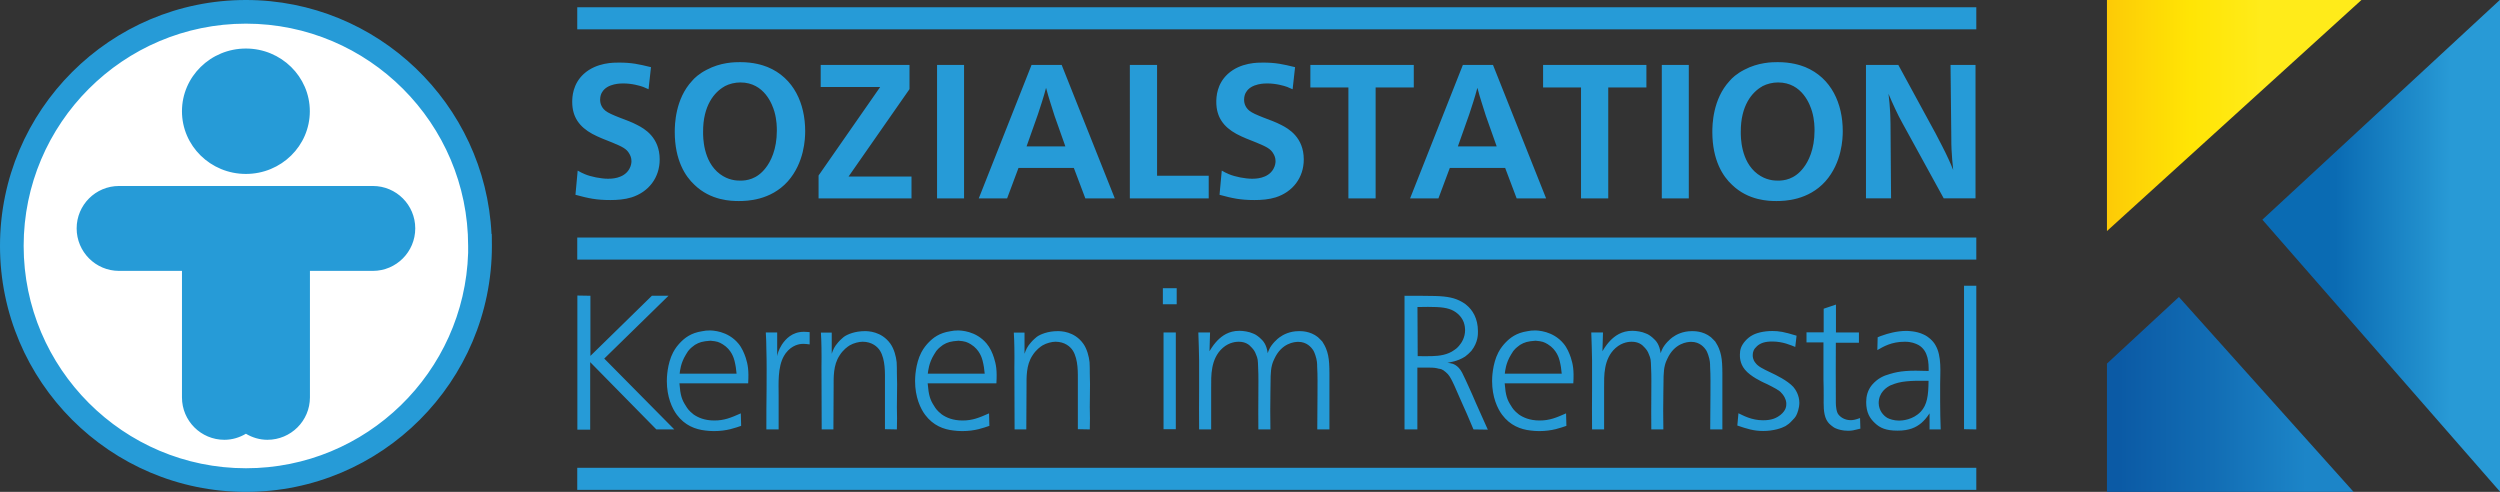
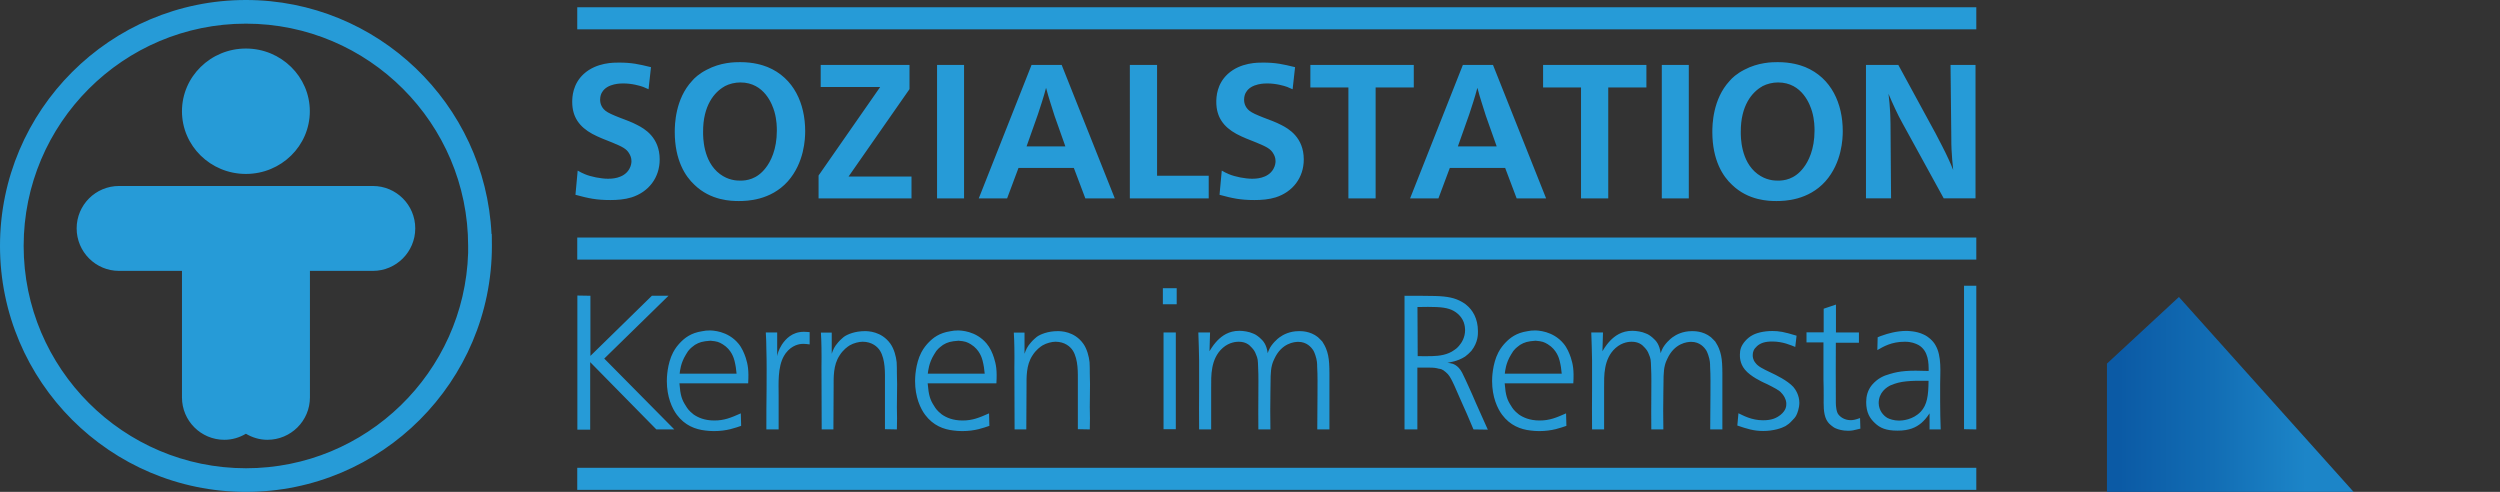
<svg xmlns="http://www.w3.org/2000/svg" id="Ebene_1" version="1.1" viewBox="0 0 224.08 44.09">
  <rect x="0" y="0" width="224.08" height="44.09" fill="#333333" stroke="none" />
  <defs>
    <clipPath id="clippath">
-       <polygon points="188.85 0 188.85 20.71 211.66 0 188.85 0" style="fill: none;" />
-     </clipPath>
+       </clipPath>
    <linearGradient id="Unbenannter_Verlauf" data-name="Unbenannter Verlauf" x1="-668.914" y1="-161.531" x2="-667.914" y2="-161.531" gradientTransform="translate(-20531.718 -5000.341) rotate(-180) scale(31.02)" gradientUnits="userSpaceOnUse">
      <stop offset="0" stop-color="#ffeb1a" />
      <stop offset=".5" stop-color="#ffeb1a" />
      <stop offset=".52" stop-color="#ffea17" />
      <stop offset=".7" stop-color="#ffe505" />
      <stop offset=".91" stop-color="#fdce06" />
      <stop offset="1" stop-color="#fdc207" />
    </linearGradient>
    <clipPath id="clippath-1">
-       <polygon points="224.06 0 202.78 19.69 224.08 44.07 224.08 0 224.06 0" style="fill: none;" />
-     </clipPath>
+       </clipPath>
    <linearGradient id="Unbenannter_Verlauf_2" data-name="Unbenannter Verlauf 2" x1="-683.49" y1="-172.69" x2="-682.49" y2="-172.69" gradientTransform="translate(-8779.061 -2252.292) rotate(-180) scale(13.17)" gradientUnits="userSpaceOnUse">
      <stop offset="0" stop-color="#289ad6" />
      <stop offset=".22" stop-color="#289ad6" />
      <stop offset=".39" stop-color="#218fcd" />
      <stop offset="1" stop-color="#0a6bb3" />
    </linearGradient>
    <clipPath id="clippath-2">
      <polygon points="188.85 32.59 188.85 44.09 210.96 44.09 195.3 26.62 188.85 32.59" style="fill: none;" />
    </clipPath>
    <linearGradient id="Unbenannter_Verlauf_3" data-name="Unbenannter Verlauf 3" x1="-643.077" y1="-141.713" x2="-642.077" y2="-141.713" gradientTransform="translate(14408.284 3168.621) scale(22.11)" gradientUnits="userSpaceOnUse">
      <stop offset="0" stop-color="#0b5aa5" />
      <stop offset=".38" stop-color="#126db4" />
      <stop offset=".76" stop-color="#1c85c8" />
      <stop offset="1" stop-color="#1c85c8" />
    </linearGradient>
  </defs>
  <g>
-     <path d="M43.03,22.04c0,11.59-9.39,20.99-20.98,20.99S1.06,33.63,1.06,22.04,10.46,1.06,22.04,1.06s20.98,9.39,20.98,20.98" style="fill: #fff; fill-rule: evenodd;" />
    <path d="M22.05,44.089C9.892,44.089,0,34.199,0,22.04S9.887,0,22.04,0c11.797,0,21.46,9.317,22.015,20.98h.025l.01,1.06c0,12.159-9.887,22.049-22.04,22.049ZM22.04,2.12C11.056,2.12,2.12,11.056,2.12,22.04s8.94,19.93,19.93,19.93c10.774,0,19.578-8.602,19.91-19.302v-.628c0-10.984-8.936-19.92-19.92-19.92ZM22.04,15.59c3.17,0,5.73-2.52,5.73-5.62s-2.57-5.62-5.73-5.62-5.73,2.52-5.73,5.62,2.56,5.62,5.73,5.62ZM33.42,16.67H10.67c-2.1,0-3.8,1.7-3.8,3.8s1.7,3.81,3.8,3.81h5.64v11.34c0,2.1,1.7,3.8,3.8,3.8.708,0,1.363-.206,1.931-.542.567.336,1.221.542,1.929.542,2.1,0,3.81-1.7,3.81-3.8v-11.34h5.64c2.1,0,3.8-1.71,3.8-3.81s-1.7-3.8-3.8-3.8ZM58.16,8.01c-.17-.07-.34-.15-.51-.22-.25-.09-1-.32-1.81-.31-.1,0-1.42-.03-1.88.8-.07.1-.17.34-.17.66,0,.2.05.64.47.98.25.2.64.37,1.3.63.52.2,1.07.39,1.57.66.63.32,2,1.1,2,3.08,0,1.63-.98,2.91-2.52,3.4-.61.19-1.27.24-1.9.24-1.25,0-1.95-.15-3.13-.47l.2-2.17c.22.12.42.24.64.32.56.24,1.47.41,2.08.41.22,0,1.41.02,1.91-.88.17-.29.19-.58.19-.7,0-.32-.12-.54-.19-.66-.24-.44-.63-.63-1.52-1-.61-.24-1.22-.47-1.8-.78-1.15-.63-1.8-1.51-1.8-2.86,0-.46.05-1.61,1.03-2.51,1.15-1.05,2.73-1.02,3.17-1.02,1.13,0,1.76.14,2.86.41l-.22,1.98.03.01ZM68.8,6.01c2.37.98,3.37,3.3,3.37,5.74,0,.68-.07,2.83-1.56,4.51-1.54,1.71-3.66,1.76-4.39,1.76-.66,0-2.51-.03-3.98-1.46-.8-.74-1.76-2.18-1.76-4.73,0-.63.03-2.95,1.56-4.59.2-.24.61-.63,1.29-.98,1.27-.68,2.52-.69,3.01-.69,1.2,0,2,.26,2.46.44M64.95,7.74c-.92.51-1.95,1.73-1.93,4.1,0,.41-.02,2.62,1.51,3.76.75.56,1.47.59,1.83.59.53,0,1.47-.1,2.27-1.14.44-.56,1-1.64,1-3.34,0-.27,0-.95-.22-1.71-.17-.58-.87-2.61-3.05-2.61-.49,0-.98.12-1.41.34M81.52,5.82v2.17l-5.46,7.83h5.64v1.96h-8.33v-2.05l5.52-7.93h-5.33v-1.98h7.96ZM83.99,5.82h2.42v11.96h-2.42V5.82ZM95.16,5.82l4.76,11.96h-2.64l-1.03-2.73h-4.96l-1.02,2.73h-2.54l4.73-11.96h2.71-.01ZM92.02,13.12h3.47l-.97-2.74c-.12-.39-.25-.78-.37-1.17-.14-.44-.27-.88-.39-1.34-.12.42-.22.83-.36,1.24-.12.37-.24.74-.37,1.14l-1.02,2.88.01-.01ZM103.71,15.75h4.63v2.03h-7.07V5.82h2.44v9.93ZM115.88,8.01c-.17-.07-.34-.15-.51-.22-.25-.09-1-.32-1.81-.31-.1,0-1.42-.03-1.88.8-.07.1-.17.34-.17.66,0,.2.05.64.47.98.25.2.64.37,1.3.63.52.2,1.07.39,1.58.66.63.32,2,1.1,2,3.08,0,1.63-.98,2.91-2.52,3.4-.61.19-1.27.24-1.9.24-1.25,0-1.95-.15-3.13-.47l.2-2.17c.22.12.42.24.64.32.56.24,1.47.41,2.08.41.22,0,1.41.02,1.91-.88.17-.29.19-.58.19-.7,0-.32-.12-.54-.19-.66-.24-.44-.63-.63-1.52-1-.61-.24-1.22-.47-1.8-.78-1.15-.63-1.8-1.51-1.8-2.86,0-.46.05-1.61,1.03-2.51,1.15-1.05,2.73-1.02,3.17-1.02,1.13,0,1.76.14,2.86.41l-.22,1.98.02.01ZM126.72,5.82v2.02h-3.42v9.94h-2.44V7.84h-3.41v-2.02h9.27ZM133.82,5.82l4.76,11.96h-2.64l-1.03-2.73h-4.96l-1.02,2.73h-2.54l4.73-11.96h2.71-.01ZM130.68,13.12h3.47l-.97-2.74c-.12-.39-.25-.78-.37-1.17-.14-.44-.27-.88-.39-1.34-.12.42-.22.83-.36,1.24-.12.37-.24.74-.37,1.14l-1.02,2.88.01-.01ZM147.57,5.82v2.02h-3.42v9.94h-2.44V7.84h-3.4v-2.02h9.26ZM148.95,5.82h2.42v11.96h-2.42V5.82ZM161.8,6.01c2.37.98,3.37,3.3,3.37,5.74,0,.68-.07,2.83-1.56,4.51-1.54,1.71-3.66,1.76-4.39,1.76-.66,0-2.51-.03-3.98-1.46-.8-.74-1.76-2.18-1.76-4.73,0-.63.03-2.95,1.56-4.59.2-.24.61-.63,1.29-.98,1.27-.68,2.52-.69,3.01-.69,1.2,0,2,.26,2.46.44M157.96,7.74c-.92.51-1.95,1.73-1.93,4.1,0,.41-.02,2.62,1.51,3.76.75.56,1.47.59,1.83.59.53,0,1.47-.1,2.27-1.14.44-.56,1-1.64,1-3.34,0-.27,0-.95-.22-1.71-.17-.58-.87-2.61-3.05-2.61-.49,0-.98.12-1.41.34M173.43,11.84c.41.8.85,1.61,1.22,2.42.15.32.29.66.42.98-.07-.63-.12-1.24-.15-1.85-.02-.34-.02-.7-.02-1.03l-.07-6.54h2.24v11.96h-2.85l-3.71-6.76c-.22-.41-.44-.81-.63-1.24-.22-.46-.42-.92-.61-1.37.07.56.12,1.12.15,1.68.02.34.02.7.03,1.05l.05,6.64h-2.25V5.82h2.9l3.27,6.01.01.01ZM52.92,31.9l5.51-5.39h1.49l-5.76,5.63,6.28,6.35h-1.61l-5.93-6.03v6.05h-1.15v-12.02l1.17.02v5.39ZM60.9,34.37c.08,1.08.22,1.47.58,2.02.1.17.25.42.69.76.39.27.97.54,1.86.54s1.49-.25,2.37-.64l.03,1.12c-.51.17-1.27.47-2.44.47-.27,0-.51-.02-.76-.05-.91-.1-1.85-.46-2.56-1.41-.42-.56-.9-1.59-.9-3.03,0-.24.02-1.52.56-2.56.22-.42.47-.7.63-.87.42-.44.98-.88,1.97-1.03.22-.05.44-.07.68-.07.22,0,1.61.02,2.57,1.17.31.36.52.86.66,1.27.19.61.29,1.1.22,2.3h-6.17l.01.01ZM66.02,33.49c-.03-.39-.09-.78-.19-1.17-.05-.19-.25-.97-1.05-1.46-.34-.2-.49-.27-1.1-.32-.73.05-1,.14-1.39.37-.03.03-.27.19-.44.36-.12.12-.22.24-.37.51-.48.78-.53,1.47-.56,1.71h5.1ZM69.66,31.92c.05-.22.1-.52.42-1.03.34-.51.93-1.15,1.97-1.15.17,0,.34.02.52.03v1.1c-.17-.02-.36-.05-.54-.05s-.8,0-1.39.59c-.15.15-.29.34-.37.49-.58,1-.48,2.52-.48,3.51v3.08h-1.1c0-1.22,0-2.42.02-3.64,0-1.19.02-2.37-.02-3.56,0-.49-.02-1-.05-1.49h1.02v2.12h0ZM79.32,38.47v-4.27c0-.73.05-1.96-.44-2.76-.22-.36-.73-.81-1.56-.81-.32,0-.81.12-1.15.32-.2.12-.61.41-.93.93-.56.86-.52,1.93-.52,2.8,0,1.27-.02,2.54-.02,3.81h-1.05c0-1.85-.02-3.71-.02-5.56,0-.61.02-1.2,0-1.8,0-.44-.03-.9-.05-1.32h.97v1.9c.13-.39.24-.64.57-1.02.2-.24.46-.44.51-.49.32-.24,1.02-.52,1.88-.52.27,0,1.49,0,2.3,1.13.34.48.51,1.17.56,1.66.02.34.02.68.02,1s.02.64.02.95c0,.7-.02,1.39-.02,2.07.02.66.02,1.34,0,2l-1.07-.02ZM83.15,34.37c.09,1.08.22,1.47.58,2.02.1.17.25.42.69.76.39.27.97.54,1.86.54s1.49-.25,2.37-.64l.03,1.12c-.51.17-1.27.47-2.44.47-.27,0-.51-.02-.76-.05-.92-.1-1.85-.46-2.56-1.41-.42-.56-.9-1.59-.9-3.03,0-.24.02-1.52.56-2.56.22-.42.47-.7.63-.87.42-.44.98-.88,1.97-1.03.22-.05.44-.07.68-.07.22,0,1.61.02,2.57,1.17.31.36.53.86.66,1.27.19.61.29,1.1.22,2.3h-6.17l.01.01ZM88.26,33.49c-.03-.39-.09-.78-.19-1.17-.05-.19-.25-.97-1.05-1.46-.34-.2-.49-.27-1.1-.32-.73.05-1,.14-1.39.37-.03.03-.27.19-.44.36-.12.12-.22.24-.37.51-.48.78-.52,1.47-.56,1.71h5.1ZM96.61,38.47v-4.27c0-.73.05-1.96-.44-2.76-.22-.36-.73-.81-1.56-.81-.32,0-.81.12-1.15.32-.2.12-.61.41-.93.93-.56.86-.52,1.93-.52,2.8,0,1.27-.02,2.54-.02,3.81h-1.05c0-1.85-.02-3.71-.02-5.56,0-.61.02-1.2,0-1.8,0-.44-.03-.9-.05-1.32h.96v1.9c.14-.39.24-.64.58-1.02.2-.24.46-.44.51-.49.32-.24,1.02-.52,1.88-.52.27,0,1.49,0,2.3,1.13.34.48.51,1.17.56,1.66.02.34.02.68.02,1s.02.64.02.95c0,.7-.02,1.39-.02,2.07.02.66.02,1.34,0,2l-1.07-.02ZM105.47,27.27h-1.24v-1.44h1.24v1.44ZM105.39,38.47h-1.1v-8.67h1.1v8.67ZM119.15,38.49h-1.08c0-1.03.02-2.05.02-3.07,0-.86.02-1.73-.03-2.59,0-.19,0-.54-.17-1.02-.05-.12-.08-.24-.15-.36-.2-.34-.63-.81-1.37-.81-.34,0-1.49.1-2.14,1.51-.03.05-.17.36-.22.58-.15.58-.12,1.22-.14,2.44-.02,1.1-.02,2.22,0,3.32h-1.08c0-1.07-.02-2.12,0-3.17,0-.8.02-1.59-.02-2.37-.02-.7-.03-.81-.2-1.2-.08-.22-.19-.41-.39-.61-.22-.26-.56-.51-1.15-.51-.19,0-.83.02-1.44.56-1.1.98-1.03,2.54-1.03,3.52v3.78h-1.08c0-1.24-.02-2.47,0-3.73v-2.44c-.02-.83-.03-1.68-.07-2.52h1.05l-.05,1.68c.29-.49.48-.71.7-.95.41-.42,1.02-.88,1.98-.88.36,0,.88.08,1.22.24.14.05.32.14.58.36.36.31.63.63.74,1.41.03-.1.07-.22.12-.32.22-.51.76-.98.93-1.1.34-.25.93-.56,1.74-.56.17,0,1-.03,1.71.54.14.12.3.31.39.39.15.22.29.51.32.59.36.85.32,1.68.32,3.44v3.86l-.01-.01ZM133.36,38.51l-1.29-.02c-.19-.46-.39-.93-.59-1.39s-.42-.92-.61-1.37c-.24-.51-.42-1-.68-1.52-.17-.34-.32-.63-.61-.86-.3-.27-.49-.29-.61-.3-.27-.07-.41-.1-.88-.1h-1.05v5.54h-1.15v-11.98c.91,0,1.83,0,2.73.02,1.18.03,1.81.19,2.4.52.12.07.34.2.42.29.53.42,1.03,1.19,1.03,2.35,0,.24.03.98-.59,1.76-.17.19-.37.37-.56.51-.68.44-1.42.52-1.59.56.07,0,.15.02.22.03.25.03.73.15,1.1.85.2.41.39.8.56,1.19.24.51.46,1.03.68,1.54l1.07,2.39v-.01ZM127.07,31.92c.42,0,.85.02,1.29,0,.64-.02,1.39-.1,2.01-.56.07-.03.27-.2.41-.37.22-.25.54-.74.54-1.41,0-.12-.02-.41-.12-.69-.22-.59-.75-1.03-1.32-1.2-.59-.19-1.44-.2-2.83-.17l.02,4.4h0ZM134.87,34.37c.08,1.08.22,1.47.58,2.02.1.17.25.42.69.76.39.27.97.54,1.86.54s1.49-.25,2.37-.64l.03,1.12c-.51.17-1.27.47-2.44.47-.27,0-.51-.02-.76-.05-.91-.1-1.85-.46-2.56-1.41-.42-.56-.9-1.59-.9-3.03,0-.24.02-1.52.56-2.56.22-.42.47-.7.63-.87.42-.44.98-.88,1.96-1.03.22-.05.44-.07.68-.07.22,0,1.61.02,2.57,1.17.31.36.52.86.66,1.27.19.61.29,1.1.22,2.3h-6.17l.02.01ZM139.98,33.49c-.03-.39-.09-.78-.19-1.17-.05-.19-.25-.97-1.05-1.46-.34-.2-.49-.27-1.1-.32-.73.05-1,.14-1.39.37-.03.03-.27.19-.44.36-.12.12-.22.24-.37.51-.48.78-.53,1.47-.56,1.71h5.1ZM154.37,38.49h-1.08c0-1.03.02-2.05.02-3.07,0-.86.02-1.73-.03-2.59,0-.19,0-.54-.17-1.02-.05-.12-.08-.24-.15-.36-.2-.34-.63-.81-1.37-.81-.34,0-1.49.1-2.14,1.51-.03.05-.17.36-.22.58-.15.58-.12,1.22-.14,2.44-.02,1.1-.02,2.22,0,3.32h-1.08c0-1.07-.02-2.12,0-3.17,0-.8.02-1.59-.02-2.37-.02-.7-.03-.81-.2-1.2-.08-.22-.19-.41-.39-.61-.22-.26-.56-.51-1.15-.51-.19,0-.83.02-1.44.56-1.1.98-1.03,2.54-1.03,3.52v3.78h-1.08c0-1.24-.02-2.47,0-3.73v-2.44c-.02-.83-.03-1.68-.07-2.52h1.05l-.05,1.68c.29-.49.48-.71.7-.95.41-.42,1.02-.88,1.98-.88.36,0,.88.08,1.22.24.14.05.32.14.58.36.36.31.63.63.74,1.41.03-.1.07-.22.12-.32.22-.51.76-.98.93-1.1.34-.25.93-.56,1.74-.56.17,0,1-.03,1.71.54.14.12.3.31.39.39.15.22.29.51.32.59.36.85.32,1.68.32,3.44v3.86l-.01-.01ZM160.92,31.1c-.39-.15-1.1-.49-2.07-.49-.66,0-1.05.14-1.36.41-.3.27-.39.52-.39.81,0,.12,0,.39.24.69.25.34.68.54,1.35.86.53.25,1.52.73,2.05,1.3.19.22.54.75.54,1.42,0,.49-.19.97-.27,1.12-.08.17-.26.37-.41.51-.17.19-.36.34-.56.46-.34.19-1.08.44-2,.44-.86,0-1.47-.2-2.32-.49l.1-1.1c.42.2,1.17.63,2.2.63.78,0,1.2-.19,1.58-.49.51-.42.51-.8.51-1,0-.13-.02-.44-.34-.85-.14-.17-.25-.27-.3-.3-.22-.17-1.12-.63-1.39-.74-.1-.05-1.19-.54-1.69-1.17-.46-.56-.44-1.17-.44-1.32,0-.44.1-.81.49-1.25.17-.19.41-.39.61-.49.32-.19.97-.39,1.81-.39.59,0,1.03.07,2.17.42l-.12,1.02.01-.01ZM164.57,29.8h2.05v.92h-2.07c0,1.76-.02,3.49,0,5.25,0,.1-.02.63.15,1.05.15.3.59.64,1.17.64.22,0,.41-.03.85-.19l.03.95c-.59.15-.76.19-1.1.19-.51,0-.88-.12-1.07-.2-.15-.05-.32-.17-.46-.29-.26-.2-.36-.41-.41-.49-.3-.59-.25-1.42-.25-2.02,0-.54,0-1.08-.02-1.63v-3.29h-1.52v-.9h1.54v-2.12l1.1-.37v2.49l.01.01ZM172.95,38.47v-1.42c-.31.47-.49.64-.73.86-.49.41-1.09.69-2.14.69s-1.58-.25-2.03-.68c-.44-.41-.78-.93-.78-1.88,0-.51.12-1.05.52-1.54.51-.59,1.05-.83,1.61-.98.88-.27,1.69-.34,3.47-.27,0-.69,0-1.79-.9-2.32-.29-.15-.64-.3-1.24-.3-1.2,0-1.92.44-2.46.75l.03-1.15c.17-.07.36-.15.54-.2.27-.1,1.14-.37,2.03-.37.15,0,.92.02,1.52.31.29.12.53.32.63.41.17.15.36.37.46.56.58.98.42,2.47.42,3.47v1.64c0,.83.02,1.64.05,2.44h-1.03l.03-.02ZM169.51,34.51c-.44.2-1.12.68-1.12,1.63.02.68.44,1.12.78,1.32.19.1.58.24,1.05.24.24,0,1.24-.05,1.95-.81.56-.61.68-1.41.69-2.76-1.69-.02-2.54.03-3.35.39M177.14,38.49l-1.1-.02v-12.86h1.1v12.88ZM177.14.65H51.74v1.98h125.4V.65ZM177.14,41.93H51.74v1.98h125.4v-1.98ZM177.14,21.29H51.74v1.98h125.4v-1.98Z" style="fill: #269bd7;" />
  </g>
  <g style="clip-path: url(#clippath);">
    <rect x="188.85" y="0" width="22.81" height="20.71" style="fill: url(#Unbenannter_Verlauf);" />
  </g>
  <g style="clip-path: url(#clippath-1);">
-     <rect x="202.78" y="0" width="21.3" height="44.07" style="fill: url(#Unbenannter_Verlauf_2);" />
-   </g>
+     </g>
  <g style="clip-path: url(#clippath-2);">
    <rect x="188.85" y="26.62" width="22.11" height="17.47" style="fill: url(#Unbenannter_Verlauf_3);" />
  </g>
</svg>